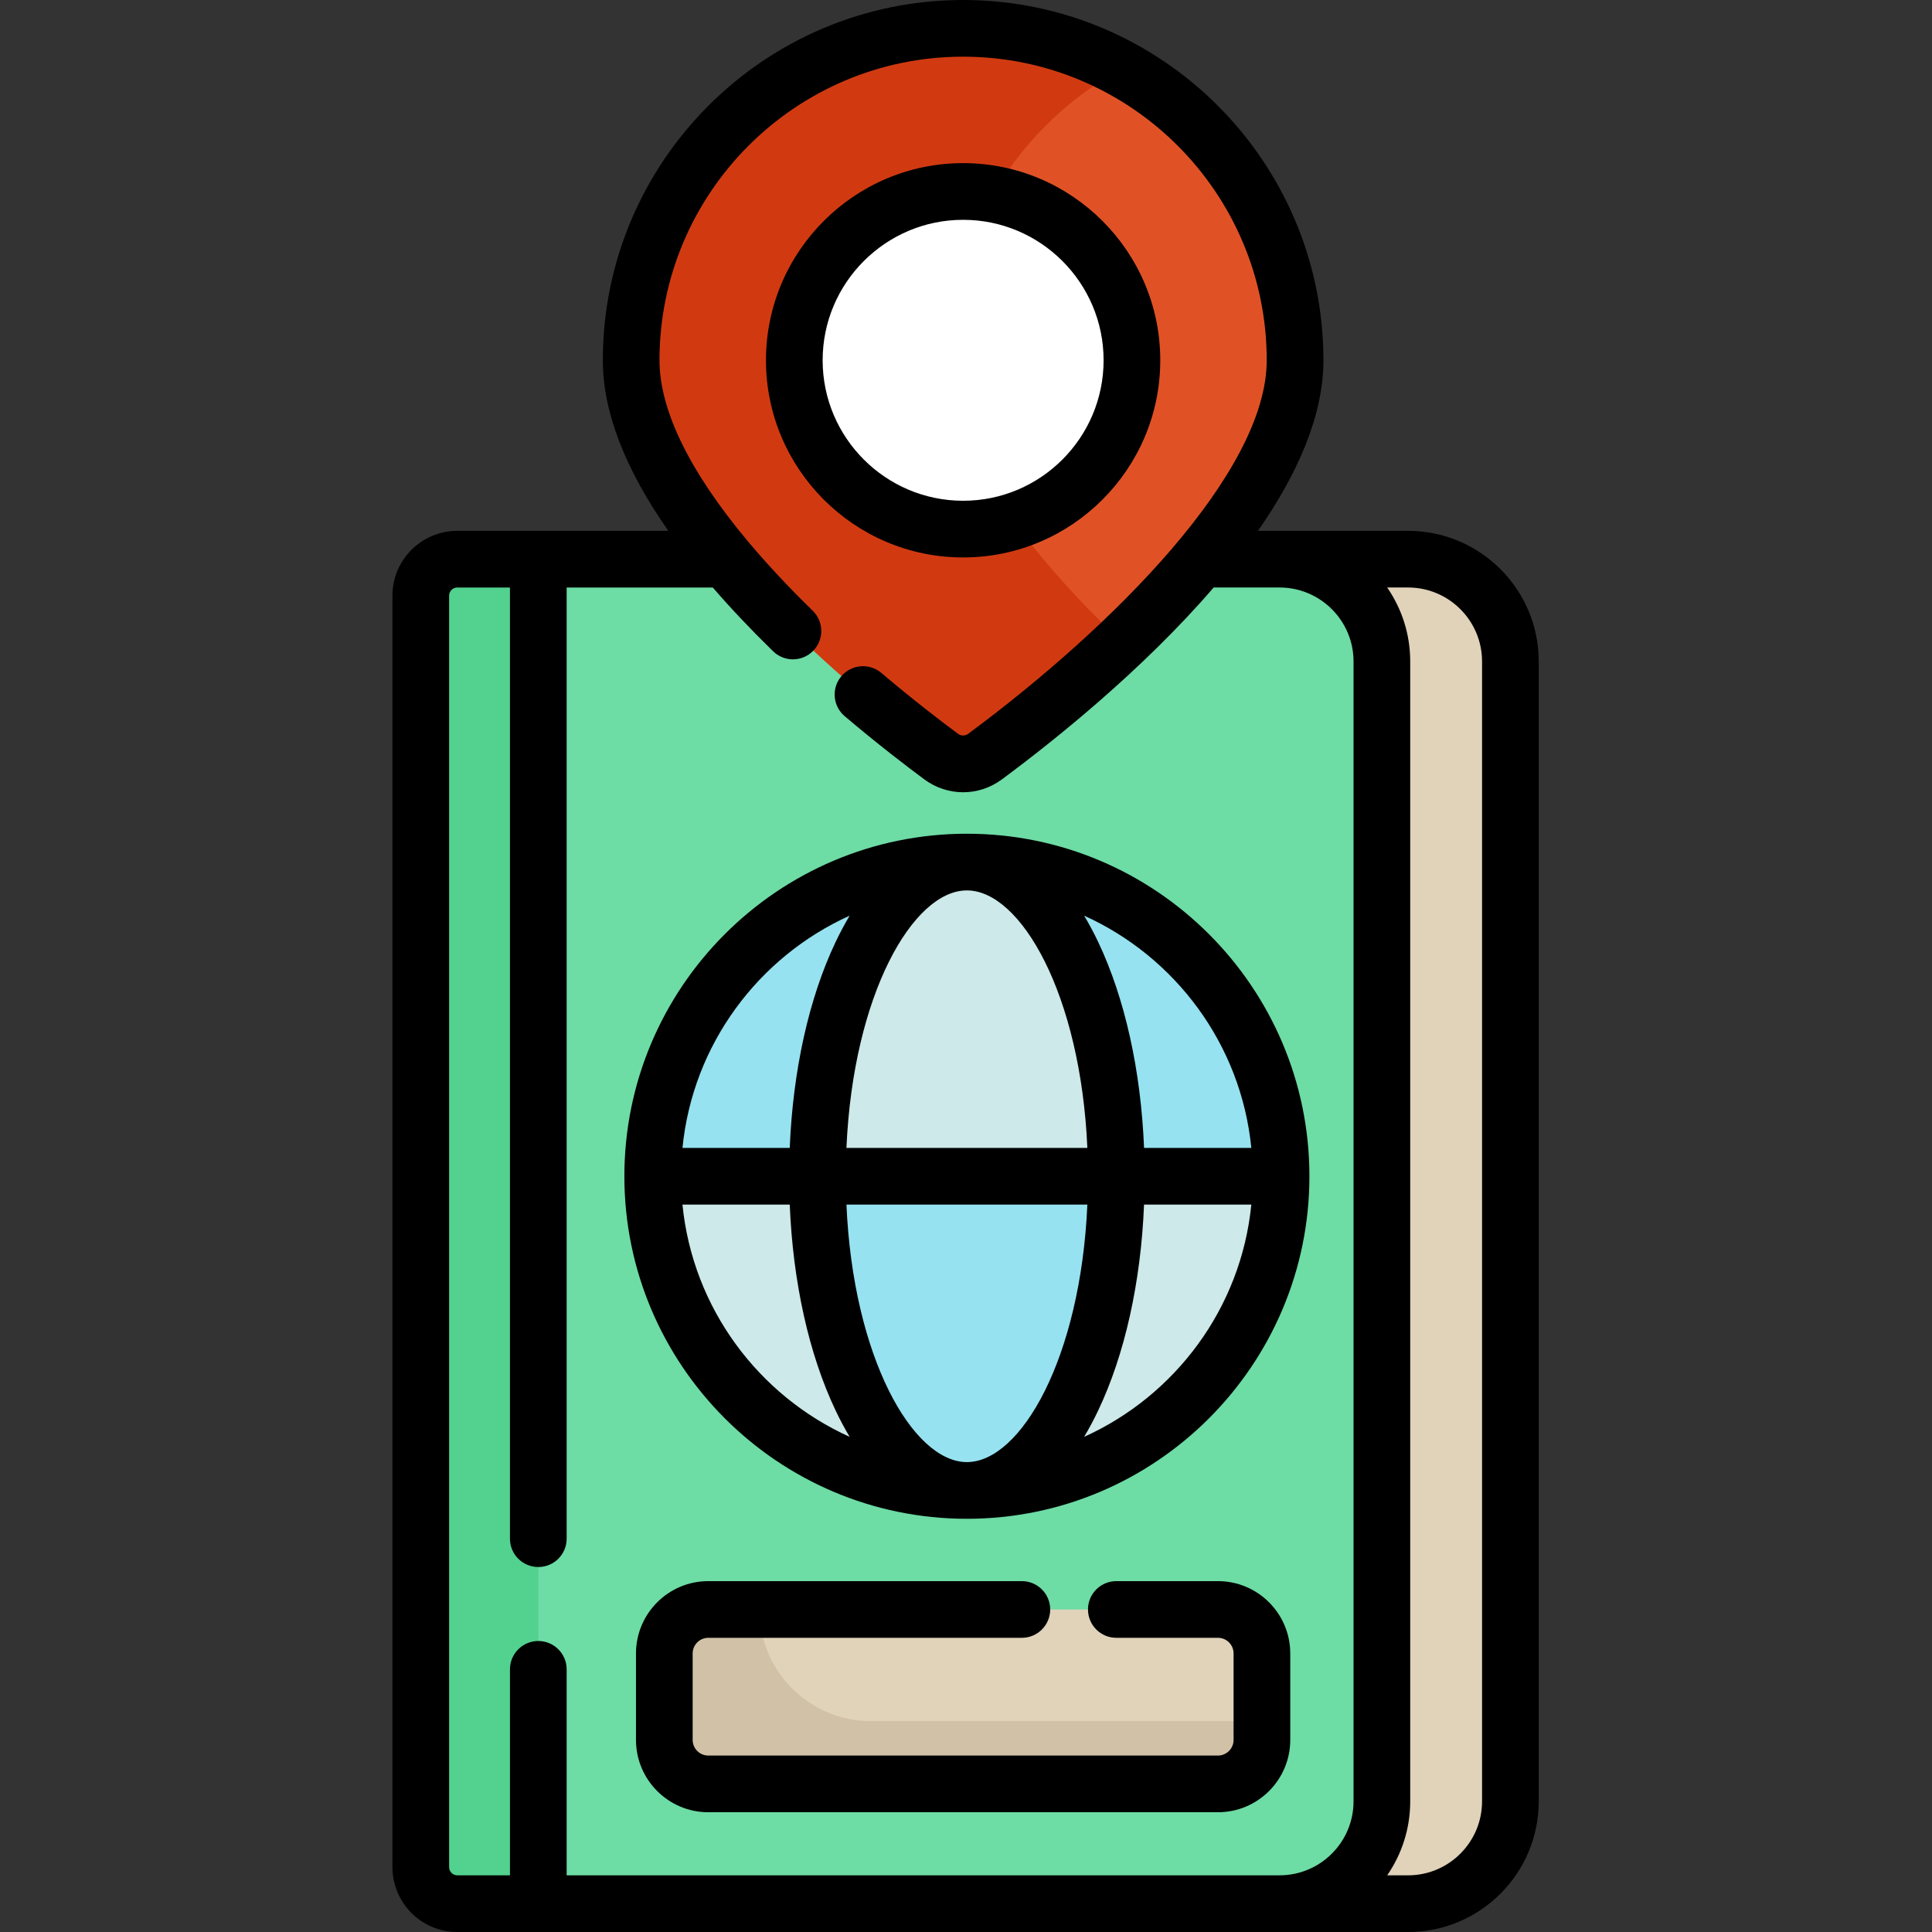
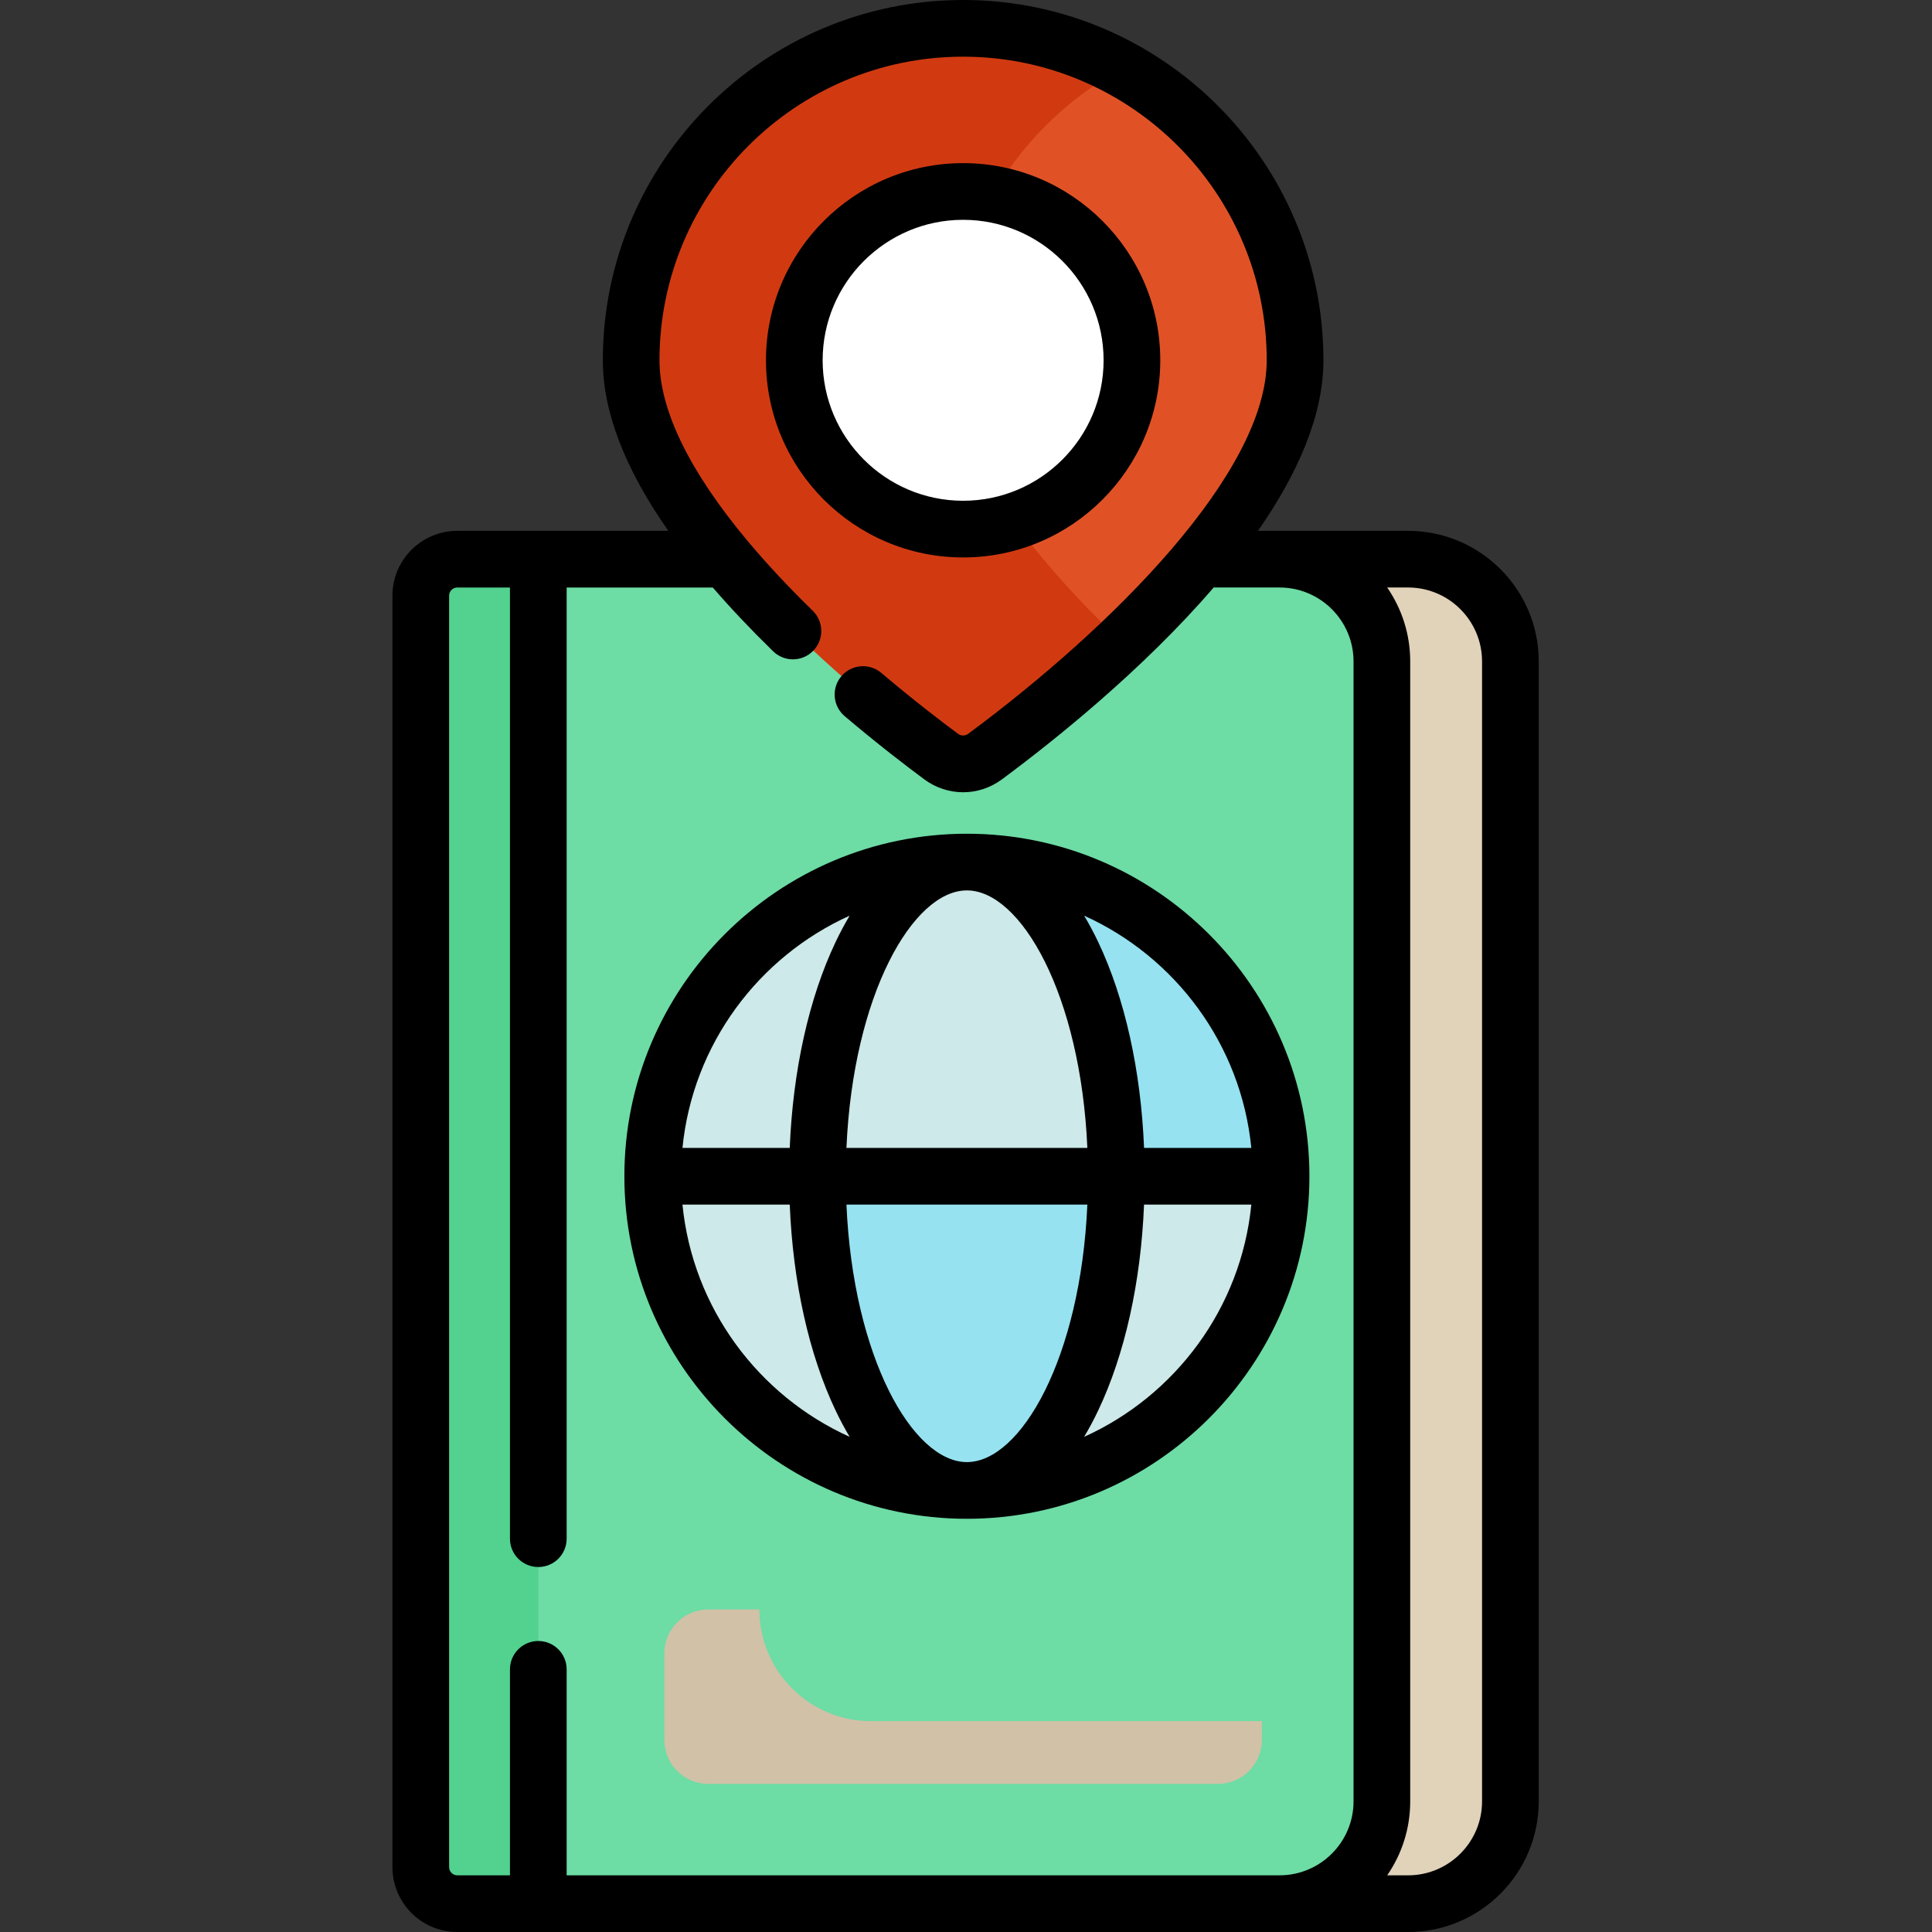
<svg xmlns="http://www.w3.org/2000/svg" height="512pt" viewBox="-104 0 512 512" width="512pt">
  <rect x="-104" y="0" width="512" height="512" fill="#333333" stroke="none" />
  <path d="m296.273 175.293v302.094c0 14.969-12.137 27.105-27.109 27.105h-217.906c-5.348 0-9.684-4.336-9.684-9.684v-336.949c0-5.34 4.336-9.676 9.684-9.676h217.906c14.973 0 27.109 12.137 27.109 27.109zm0 0" fill="#e0d3ba" />
  <path d="m262.207 175.293v302.094c0 14.969-12.137 27.105-27.105 27.105h-217.91c-5.348 0-9.684-4.336-9.684-9.684v-336.949c0-5.34 4.336-9.676 9.684-9.676h217.91c14.969 0 27.105 12.137 27.105 27.109zm0 0" fill="#6ddca5" />
  <path d="m38.656 148.184h-21.465c-5.348 0-9.684 4.336-9.684 9.676v336.949c0 5.348 4.336 9.684 9.684 9.684h21.465zm0 0" fill="#52d18f" />
  <path d="m151.238 7.512c48.586 0 87.969 39.383 87.969 87.969 0 39.266-57.453 86.398-79.5 103.039-5.016 3.789-11.926 3.789-16.941 0-22.047-16.641-79.5-63.773-79.5-103.039 0-48.586 39.383-87.969 87.973-87.969zm0 0" fill="#e05226" />
  <path d="m147.395 95.48c0-33.348 18.555-62.359 45.906-77.277-12.496-6.816-26.828-10.691-42.062-10.691-48.59 0-87.973 39.383-87.973 87.969 0 39.266 57.453 86.398 79.5 103.039 5.016 3.789 11.926 3.789 16.941 0 8.012-6.047 20.691-16.117 33.594-28.371-22.613-21.477-45.906-49.668-45.906-74.668zm0 0" fill="#d13a11" />
  <path d="m151.238 50.742c24.703 0 44.738 20.027 44.738 44.738 0 24.707-20.035 44.734-44.738 44.734-24.707 0-44.742-20.027-44.742-44.734 0-24.711 20.035-44.738 44.742-44.738zm0 0" fill="#fff" />
  <path d="m235.5 311.719c0 45.984-37.277 83.266-83.262 83.266s-83.266-37.281-83.266-83.266 37.281-83.266 83.266-83.266 83.262 37.281 83.262 83.266zm0 0" fill="#cde9e9" />
  <g fill="#96e2f1">
    <path d="m235.5 311.719h-43.656c0-45.984-17.734-83.266-39.605-83.266 45.984 0 83.262 37.281 83.262 83.266zm0 0" />
    <path d="m112.633 311.719h79.211c0 45.984-17.734 83.266-39.605 83.266-21.871 0-39.605-37.281-39.605-83.266zm0 0" />
-     <path d="m152.238 228.453c-21.871 0-39.605 37.281-39.605 83.266h-43.66c0-45.984 37.281-83.266 83.266-83.266zm0 0" />
  </g>
-   <path d="m230.414 438.172v22.93c0 6.43-5.207 11.648-11.645 11.648h-135.066c-6.438 0-11.645-5.219-11.645-11.648v-22.93c0-6.43 5.207-11.645 11.645-11.645h135.066c6.438 0 11.645 5.215 11.645 11.645zm0 0" fill="#e0d3ba" />
  <path d="m126.84 456.121c-16.348 0-29.598-13.25-29.598-29.598h-13.539c-6.438 0-11.645 5.219-11.645 11.648v22.93c0 6.43 5.207 11.648 11.645 11.648h135.066c6.438 0 11.645-5.219 11.645-11.648v-4.98zm0 0" fill="#d1c1a7" />
  <path d="m269.164 140.676h-39.793c10.293-14.762 17.348-30.305 17.348-45.195-.004-52.648-42.836-95.48-95.48-95.48-52.648 0-95.484 42.832-95.484 95.48 0 13.598 5.824 28.723 17.359 45.195h-55.926c-9.477 0-17.188 7.707-17.188 17.188v336.949c0 9.477 7.711 17.188 17.188 17.188h251.977c19.09 0 34.617-15.527 34.617-34.617v-302.09c0-19.09-15.527-34.617-34.617-34.617zm-53.348 356.305h-169.648v-54.586c0-4.148-3.363-7.512-7.512-7.512s-7.508 3.363-7.508 7.512v54.586h-13.961c-1.195 0-2.168-.973-2.168-2.168v-336.949c0-1.195.973-2.168 2.168-2.168h13.957v252.07c0 4.148 3.363 7.508 7.512 7.508s7.512-3.359 7.512-7.508v-252.07h38.727c4.758 5.504 10.086 11.141 15.996 16.906 2.973 2.895 7.727 2.832 10.621-.137s2.836-7.723-.137-10.621c-6.461-6.301-12.176-12.426-17.133-18.34-.066-.082-.137-.164-.207-.246-15.289-18.297-23.262-34.578-23.262-47.777 0-44.367 36.098-80.461 80.461-80.461 44.367 0 80.461 36.094 80.461 80.461 0 29.781-40.867 70.664-79.117 98.988-.801.594-1.879.598-2.684 0-4.676-3.461-11.996-9.074-20.336-16.141-3.164-2.68-7.902-2.289-10.586.875-2.68 3.164-2.289 7.902.875 10.586 8.648 7.328 16.25 13.156 21.105 16.754 3.074 2.277 6.68 3.414 10.281 3.414 3.605 0 7.207-1.141 10.285-3.418 13.746-10.18 37.266-28.949 56.117-50.844h17.469c10.809 0 19.598 8.789 19.598 19.594v302.094c0 10.805-8.789 19.594-19.598 19.594h-19.289zm72.945-19.598c0 10.805-8.789 19.598-19.594 19.598h-5.547c3.844-5.578 6.102-12.328 6.102-19.598v-302.09c0-7.273-2.258-14.023-6.102-19.598h5.547c10.805 0 19.594 8.793 19.594 19.598zm0 0" />
  <path d="m151.238 147.73c28.809 0 52.246-23.441 52.246-52.25 0-28.809-23.438-52.25-52.246-52.25-28.812 0-52.25 23.441-52.25 52.25 0 28.809 23.438 52.25 52.25 52.25zm0-89.477c20.523 0 37.227 16.699 37.227 37.227 0 20.527-16.703 37.227-37.227 37.227-20.527 0-37.23-16.699-37.23-37.227 0-20.527 16.703-37.227 37.23-37.227zm0 0" />
  <path d="m152.238 402.492c50.051 0 90.77-40.723 90.77-90.773s-40.719-90.773-90.77-90.773-90.773 40.723-90.773 90.773 40.719 90.773 90.773 90.773zm-75.379-83.262h28.43c.836 20.523 5.074 39.684 12.164 54.59 1.172 2.469 2.414 4.789 3.711 6.957-24.141-10.906-41.586-34.086-44.305-61.547zm75.379-83.262c14.309 0 30.156 27.66 31.922 68.242h-63.844c1.766-40.582 17.609-68.242 31.922-68.242zm31.922 83.262c-1.766 40.578-17.613 68.242-31.922 68.242-14.312 0-30.156-27.664-31.922-68.242zm-.852 61.547c1.297-2.172 2.539-4.488 3.711-6.957 7.09-14.906 11.332-34.07 12.164-54.59h28.43c-2.715 27.461-20.164 50.641-44.305 61.547zm44.305-76.566h-28.426c-.836-20.523-5.078-39.684-12.164-54.594-1.176-2.469-2.418-4.789-3.715-6.957 24.141 10.906 41.59 34.086 44.305 61.551zm-106.445-61.551c-1.297 2.172-2.539 4.488-3.715 6.957-7.09 14.906-11.328 34.07-12.164 54.594h-28.426c2.715-27.465 20.16-50.645 44.305-61.551zm0 0" />
-   <path d="m237.93 438.176c0-10.566-8.594-19.16-19.16-19.16h-26.934c-4.148 0-7.508 3.363-7.508 7.508 0 4.148 3.359 7.512 7.508 7.512h26.934c2.281 0 4.141 1.855 4.141 4.141v22.926c0 2.281-1.859 4.137-4.141 4.137h-135.066c-2.281 0-4.141-1.855-4.141-4.137v-22.926c0-2.285 1.855-4.141 4.141-4.141h83.098c4.152 0 7.512-3.363 7.512-7.512 0-4.145-3.359-7.508-7.512-7.508h-83.098c-10.566 0-19.16 8.594-19.16 19.16v22.926c0 10.562 8.594 19.16 19.16 19.16h135.066c10.566 0 19.16-8.598 19.16-19.16zm0 0" />
</svg>